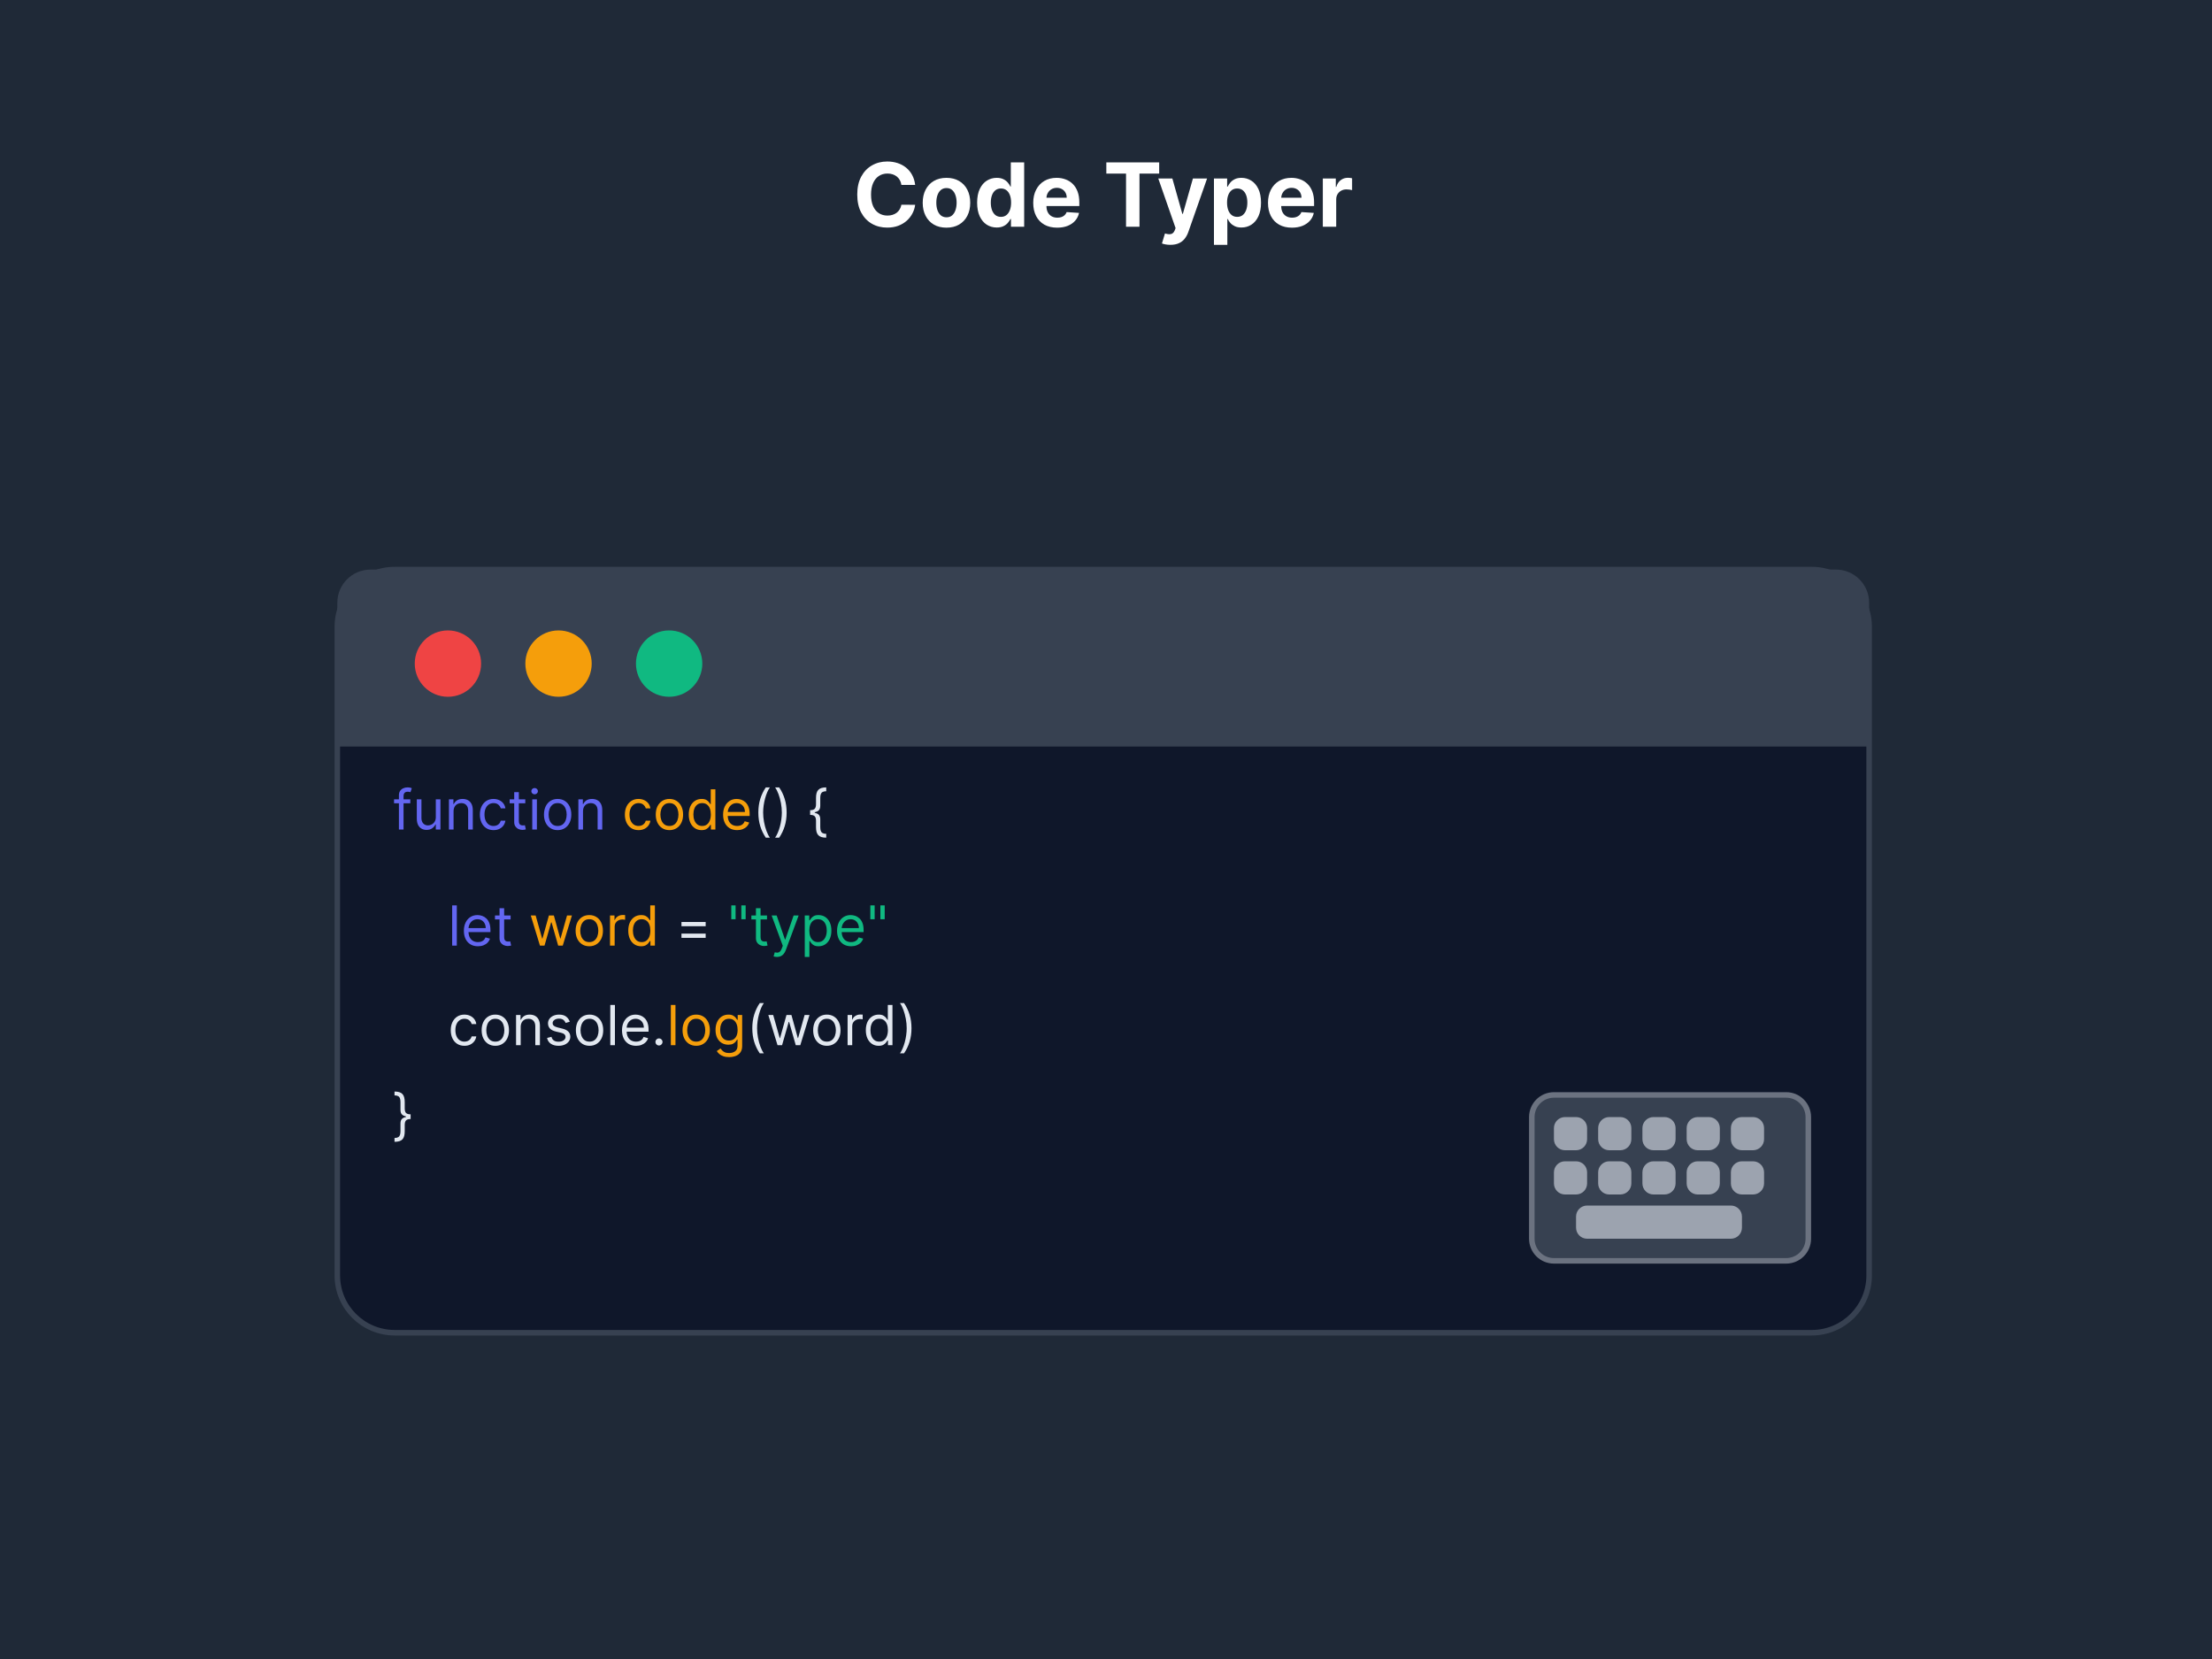
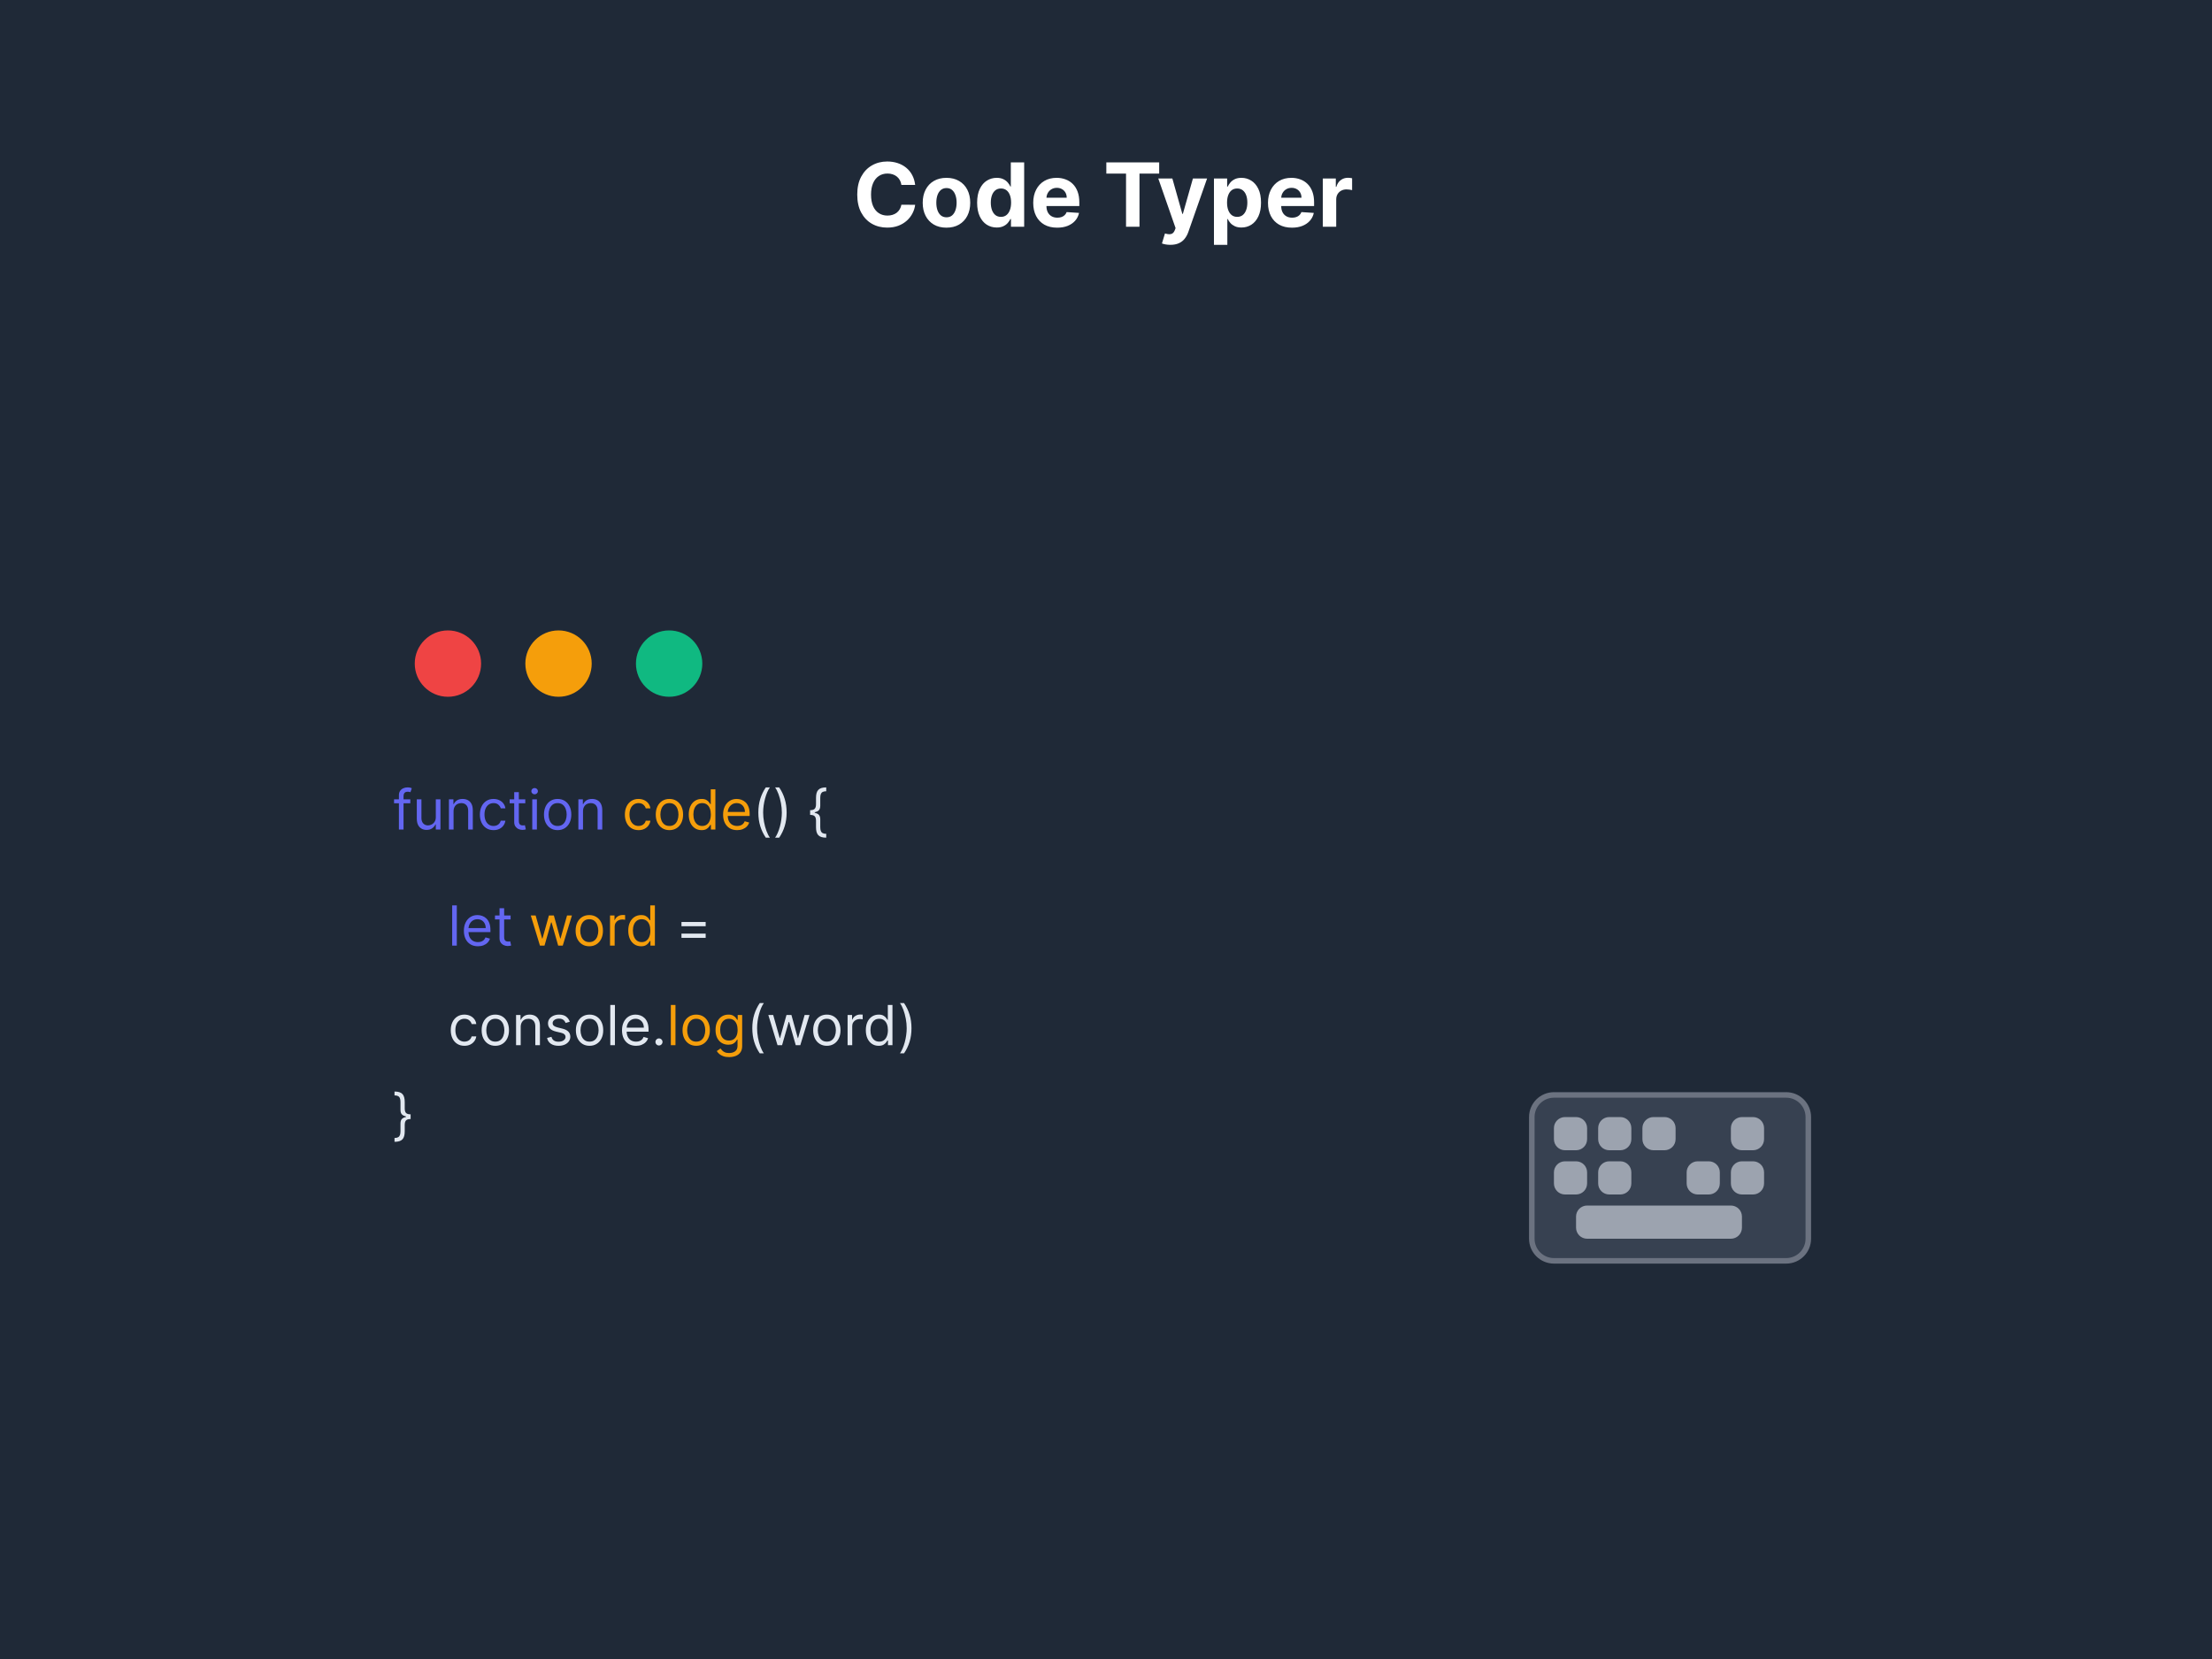
<svg xmlns="http://www.w3.org/2000/svg" width="400" height="300" viewBox="0 0 400 300" fill="none">
  <rect x="0" y="0" width="400" height="300" fill="#333333" stroke="none" />
  <g clip-path="url(#clip0_17_29)">
    <path d="M0 0H400V300H0Z" fill="url(#paint0_linear_17_29)" />
-     <path d="M327.613 103H71.388C65.651 103 61 107.634 61 113.35V230.65C61 236.366 65.651 241 71.388 241H327.613C333.349 241 338 236.366 338 230.65V113.35C338 107.634 333.349 103 327.613 103Z" fill="#0F172A" stroke="#374151" />
-     <path d="M61 109C61 105.686 63.686 103 67 103H332C335.314 103 338 105.686 338 109V135H61V109Z" fill="#374151" />
    <path d="M81 126C84.314 126 87 123.314 87 120C87 116.686 84.314 114 81 114C77.686 114 75 116.686 75 120C75 123.314 77.686 126 81 126Z" fill="#EF4444" />
    <path d="M101 126C104.314 126 107 123.314 107 120C107 116.686 104.314 114 101 114C97.686 114 95 116.686 95 120C95 123.314 97.686 126 101 126Z" fill="#F59E0B" />
    <path d="M121 126C124.314 126 127 123.314 127 120C127 116.686 124.314 114 121 114C117.686 114 115 116.686 115 120C115 123.314 117.686 126 121 126Z" fill="#10B981" />
    <path d="M74.196 144.545V145.256H71.256V144.545H74.196ZM72.136 150V143.793C72.136 143.48 72.21 143.22 72.356 143.011C72.503 142.803 72.694 142.647 72.928 142.543C73.163 142.438 73.41 142.386 73.671 142.386C73.876 142.386 74.044 142.403 74.175 142.436C74.305 142.469 74.402 142.5 74.466 142.528L74.224 143.253C74.182 143.239 74.123 143.221 74.047 143.2C73.974 143.178 73.876 143.168 73.756 143.168C73.479 143.168 73.279 143.237 73.156 143.377C73.035 143.517 72.974 143.722 72.974 143.991V150H72.136ZM78.808 147.77V144.545H79.646V150H78.808V149.077H78.751C78.623 149.354 78.424 149.589 78.155 149.783C77.885 149.975 77.544 150.071 77.132 150.071C76.791 150.071 76.488 149.996 76.223 149.847C75.958 149.696 75.749 149.469 75.598 149.165C75.446 148.86 75.371 148.475 75.371 148.011V144.545H76.209V147.955C76.209 148.352 76.32 148.67 76.542 148.906C76.767 149.143 77.054 149.261 77.402 149.261C77.61 149.261 77.822 149.208 78.037 149.102C78.255 148.995 78.438 148.832 78.584 148.612C78.734 148.391 78.808 148.111 78.808 147.77ZM82.019 146.719V150H81.181V144.545H81.991V145.398H82.062C82.19 145.121 82.384 144.898 82.644 144.73C82.905 144.56 83.241 144.474 83.653 144.474C84.022 144.474 84.345 144.55 84.622 144.702C84.899 144.851 85.115 145.078 85.269 145.384C85.422 145.687 85.499 146.07 85.499 146.534V150H84.661V146.591C84.661 146.162 84.55 145.829 84.327 145.589C84.105 145.348 83.799 145.227 83.411 145.227C83.144 145.227 82.905 145.285 82.694 145.401C82.486 145.517 82.321 145.687 82.2 145.909C82.079 146.132 82.019 146.402 82.019 146.719ZM89.247 150.114C88.735 150.114 88.295 149.993 87.926 149.751C87.556 149.51 87.272 149.177 87.073 148.754C86.874 148.33 86.775 147.846 86.775 147.301C86.775 146.747 86.877 146.258 87.08 145.835C87.286 145.408 87.573 145.076 87.94 144.837C88.309 144.595 88.74 144.474 89.232 144.474C89.616 144.474 89.962 144.545 90.269 144.688C90.577 144.83 90.829 145.028 91.026 145.284C91.222 145.54 91.344 145.838 91.391 146.179H90.553C90.49 145.93 90.347 145.71 90.127 145.518C89.909 145.324 89.616 145.227 89.247 145.227C88.92 145.227 88.633 145.312 88.387 145.483C88.143 145.651 87.953 145.889 87.816 146.197C87.681 146.502 87.613 146.861 87.613 147.273C87.613 147.694 87.679 148.061 87.812 148.374C87.947 148.686 88.136 148.929 88.38 149.102C88.626 149.274 88.915 149.361 89.247 149.361C89.464 149.361 89.662 149.323 89.84 149.247C90.017 149.171 90.168 149.062 90.291 148.92C90.414 148.778 90.501 148.608 90.553 148.409H91.391C91.344 148.731 91.227 149.021 91.04 149.279C90.855 149.535 90.61 149.738 90.305 149.89C90.002 150.039 89.649 150.114 89.247 150.114ZM94.989 144.545V145.256H92.162V144.545H94.989ZM92.986 143.239H93.824V148.438C93.824 148.674 93.858 148.852 93.927 148.97C93.998 149.086 94.088 149.164 94.197 149.205C94.308 149.242 94.425 149.261 94.549 149.261C94.641 149.261 94.717 149.257 94.776 149.247C94.835 149.235 94.882 149.226 94.918 149.219L95.088 149.972C95.031 149.993 94.952 150.014 94.85 150.036C94.749 150.059 94.62 150.071 94.463 150.071C94.227 150.071 93.995 150.02 93.767 149.918C93.542 149.817 93.355 149.661 93.206 149.453C93.059 149.245 92.986 148.982 92.986 148.665V143.239ZM96.249 150V144.545H97.088V150H96.249ZM96.676 143.636C96.512 143.636 96.371 143.581 96.253 143.469C96.137 143.358 96.079 143.224 96.079 143.068C96.079 142.912 96.137 142.778 96.253 142.667C96.371 142.556 96.512 142.5 96.676 142.5C96.839 142.5 96.979 142.556 97.095 142.667C97.213 142.778 97.272 142.912 97.272 143.068C97.272 143.224 97.213 143.358 97.095 143.469C96.979 143.581 96.839 143.636 96.676 143.636ZM100.838 150.114C100.346 150.114 99.914 149.996 99.542 149.762C99.173 149.528 98.884 149.2 98.676 148.778C98.47 148.357 98.367 147.865 98.367 147.301C98.367 146.733 98.47 146.237 98.676 145.813C98.884 145.389 99.173 145.06 99.542 144.826C99.914 144.592 100.346 144.474 100.838 144.474C101.331 144.474 101.762 144.592 102.131 144.826C102.503 145.06 102.792 145.389 102.998 145.813C103.206 146.237 103.31 146.733 103.31 147.301C103.31 147.865 103.206 148.357 102.998 148.778C102.792 149.2 102.503 149.528 102.131 149.762C101.762 149.996 101.331 150.114 100.838 150.114ZM100.838 149.361C101.212 149.361 101.52 149.265 101.762 149.073C102.003 148.881 102.182 148.629 102.298 148.317C102.414 148.004 102.472 147.666 102.472 147.301C102.472 146.937 102.414 146.597 102.298 146.282C102.182 145.967 102.003 145.713 101.762 145.518C101.52 145.324 101.212 145.227 100.838 145.227C100.464 145.227 100.157 145.324 99.915 145.518C99.674 145.713 99.495 145.967 99.379 146.282C99.263 146.597 99.205 146.937 99.205 147.301C99.205 147.666 99.263 148.004 99.379 148.317C99.495 148.629 99.674 148.881 99.915 149.073C100.157 149.265 100.464 149.361 100.838 149.361ZM105.427 146.719V150H104.589V144.545H105.399V145.398H105.47C105.598 145.121 105.792 144.898 106.052 144.73C106.313 144.56 106.649 144.474 107.061 144.474C107.43 144.474 107.753 144.55 108.03 144.702C108.307 144.851 108.523 145.078 108.677 145.384C108.831 145.687 108.907 146.07 108.907 146.534V150H108.069V146.591C108.069 146.162 107.958 145.829 107.736 145.589C107.513 145.348 107.208 145.227 106.819 145.227C106.552 145.227 106.313 145.285 106.102 145.401C105.894 145.517 105.729 145.687 105.608 145.909C105.488 146.132 105.427 146.402 105.427 146.719Z" fill="#6366F1" />
    <path d="M115.467 150.114C114.956 150.114 114.516 149.993 114.146 149.751C113.777 149.51 113.493 149.177 113.294 148.754C113.095 148.33 112.996 147.846 112.996 147.301C112.996 146.747 113.098 146.258 113.301 145.835C113.507 145.408 113.794 145.076 114.161 144.837C114.53 144.595 114.961 144.474 115.453 144.474C115.837 144.474 116.182 144.545 116.49 144.688C116.798 144.83 117.05 145.028 117.246 145.284C117.443 145.54 117.565 145.838 117.612 146.179H116.774C116.71 145.93 116.568 145.71 116.348 145.518C116.13 145.324 115.837 145.227 115.467 145.227C115.141 145.227 114.854 145.312 114.608 145.483C114.364 145.651 114.174 145.889 114.036 146.197C113.901 146.502 113.834 146.861 113.834 147.273C113.834 147.694 113.9 148.061 114.033 148.374C114.168 148.686 114.357 148.929 114.601 149.102C114.847 149.274 115.136 149.361 115.467 149.361C115.685 149.361 115.883 149.323 116.06 149.247C116.238 149.171 116.388 149.062 116.511 148.92C116.634 148.778 116.722 148.608 116.774 148.409H117.612C117.565 148.731 117.448 149.021 117.261 149.279C117.076 149.535 116.831 149.738 116.526 149.89C116.223 150.039 115.87 150.114 115.467 150.114ZM121.053 150.114C120.561 150.114 120.129 149.996 119.757 149.762C119.388 149.528 119.099 149.2 118.891 148.778C118.685 148.357 118.582 147.865 118.582 147.301C118.582 146.733 118.685 146.237 118.891 145.813C119.099 145.389 119.388 145.06 119.757 144.826C120.129 144.592 120.561 144.474 121.053 144.474C121.546 144.474 121.977 144.592 122.346 144.826C122.718 145.06 123.006 145.389 123.212 145.813C123.421 146.237 123.525 146.733 123.525 147.301C123.525 147.865 123.421 148.357 123.212 148.778C123.006 149.2 122.718 149.528 122.346 149.762C121.977 149.996 121.546 150.114 121.053 150.114ZM121.053 149.361C121.427 149.361 121.735 149.265 121.977 149.073C122.218 148.881 122.397 148.629 122.513 148.317C122.629 148.004 122.687 147.666 122.687 147.301C122.687 146.937 122.629 146.597 122.513 146.282C122.397 145.967 122.218 145.713 121.977 145.518C121.735 145.324 121.427 145.227 121.053 145.227C120.679 145.227 120.371 145.324 120.13 145.518C119.888 145.713 119.71 145.967 119.594 146.282C119.478 146.597 119.42 146.937 119.42 147.301C119.42 147.666 119.478 148.004 119.594 148.317C119.71 148.629 119.888 148.881 120.13 149.073C120.371 149.265 120.679 149.361 121.053 149.361ZM126.864 150.114C126.409 150.114 126.008 149.999 125.66 149.769C125.312 149.537 125.04 149.21 124.843 148.789C124.647 148.365 124.548 147.865 124.548 147.287C124.548 146.714 124.647 146.217 124.843 145.795C125.04 145.374 125.313 145.049 125.664 144.819C126.014 144.589 126.419 144.474 126.878 144.474C127.233 144.474 127.514 144.534 127.72 144.652C127.928 144.768 128.087 144.901 128.195 145.05C128.307 145.196 128.393 145.317 128.455 145.412H128.526V142.727H129.364V150H128.554V149.162H128.455C128.393 149.261 128.306 149.387 128.192 149.538C128.078 149.687 127.916 149.821 127.705 149.94C127.495 150.056 127.214 150.114 126.864 150.114ZM126.977 149.361C127.314 149.361 127.598 149.273 127.83 149.098C128.062 148.92 128.238 148.675 128.359 148.363C128.48 148.048 128.54 147.685 128.54 147.273C128.54 146.866 128.481 146.509 128.362 146.204C128.244 145.896 128.069 145.657 127.837 145.487C127.605 145.314 127.318 145.227 126.977 145.227C126.622 145.227 126.326 145.318 126.09 145.501C125.855 145.681 125.679 145.926 125.561 146.236C125.445 146.544 125.387 146.889 125.387 147.273C125.387 147.661 125.446 148.014 125.564 148.331C125.685 148.646 125.862 148.897 126.097 149.084C126.334 149.268 126.627 149.361 126.977 149.361ZM133.302 150.114C132.776 150.114 132.323 149.998 131.942 149.766C131.563 149.531 131.271 149.205 131.065 148.786C130.861 148.364 130.759 147.874 130.759 147.315C130.759 146.757 130.861 146.264 131.065 145.838C131.271 145.41 131.557 145.076 131.924 144.837C132.294 144.595 132.724 144.474 133.217 144.474C133.501 144.474 133.781 144.522 134.058 144.616C134.335 144.711 134.588 144.865 134.815 145.078C135.042 145.289 135.223 145.568 135.358 145.916C135.493 146.264 135.561 146.693 135.561 147.202V147.557H131.356V146.832H134.708C134.708 146.525 134.647 146.25 134.524 146.009C134.403 145.767 134.23 145.576 134.005 145.437C133.783 145.297 133.52 145.227 133.217 145.227C132.883 145.227 132.594 145.31 132.35 145.476C132.109 145.639 131.923 145.852 131.793 146.115C131.663 146.378 131.597 146.66 131.597 146.96V147.443C131.597 147.855 131.669 148.204 131.811 148.491C131.955 148.775 132.155 148.991 132.411 149.141C132.666 149.287 132.963 149.361 133.302 149.361C133.522 149.361 133.721 149.33 133.899 149.268C134.079 149.205 134.234 149.11 134.364 148.984C134.494 148.857 134.595 148.698 134.666 148.509L135.475 148.736C135.39 149.01 135.247 149.252 135.046 149.46C134.844 149.666 134.596 149.827 134.3 149.943C134.004 150.057 133.671 150.114 133.302 150.114Z" fill="#F59E0B" />
    <path d="M137.134 146.932C137.134 146.037 137.25 145.214 137.482 144.464C137.716 143.711 138.05 143.018 138.483 142.386H139.222C139.051 142.621 138.892 142.91 138.742 143.253C138.596 143.594 138.467 143.969 138.355 144.379C138.244 144.786 138.156 145.207 138.093 145.643C138.031 146.078 138 146.508 138 146.932C138 147.495 138.055 148.067 138.164 148.647C138.272 149.227 138.419 149.766 138.604 150.263C138.789 150.76 138.994 151.165 139.222 151.477H138.483C138.05 150.845 137.716 150.154 137.482 149.403C137.25 148.651 137.134 147.827 137.134 146.932ZM142.248 146.932C142.248 147.827 142.131 148.651 141.897 149.403C141.665 150.154 141.332 150.845 140.899 151.477H140.16C140.331 151.243 140.489 150.954 140.636 150.611C140.785 150.27 140.915 149.896 141.027 149.489C141.138 149.079 141.224 148.656 141.286 148.221C141.35 147.783 141.382 147.353 141.382 146.932C141.382 146.368 141.327 145.797 141.218 145.217C141.109 144.637 140.963 144.098 140.778 143.601C140.593 143.104 140.387 142.699 140.16 142.386H140.899C141.332 143.018 141.665 143.711 141.897 144.464C142.131 145.214 142.248 146.037 142.248 146.932ZM146.496 146.946V146.506C146.892 146.506 147.167 146.423 147.324 146.257C147.482 146.091 147.562 145.814 147.562 145.426V144.29C147.562 143.963 147.592 143.68 147.654 143.441C147.718 143.202 147.821 143.004 147.963 142.848C148.105 142.692 148.294 142.576 148.531 142.5C148.768 142.424 149.06 142.386 149.408 142.386V143.082C149.134 143.082 148.917 143.125 148.758 143.21C148.602 143.295 148.491 143.428 148.425 143.608C148.361 143.786 148.329 144.013 148.329 144.29V145.71C148.329 145.895 148.304 146.063 148.254 146.214C148.207 146.366 148.118 146.496 147.988 146.605C147.858 146.714 147.672 146.798 147.43 146.857C147.191 146.916 146.88 146.946 146.496 146.946ZM149.408 151.477C149.06 151.477 148.768 151.439 148.531 151.364C148.294 151.288 148.105 151.172 147.963 151.016C147.821 150.859 147.718 150.662 147.654 150.423C147.592 150.183 147.562 149.901 147.562 149.574V148.438C147.562 148.049 147.482 147.772 147.324 147.607C147.167 147.441 146.892 147.358 146.496 147.358V146.918C146.88 146.918 147.191 146.947 147.43 147.006C147.672 147.066 147.858 147.15 147.988 147.259C148.118 147.367 148.207 147.498 148.254 147.649C148.304 147.801 148.329 147.969 148.329 148.153V149.574C148.329 149.851 148.361 150.078 148.425 150.256C148.491 150.433 148.602 150.565 148.758 150.65C148.917 150.737 149.134 150.781 149.408 150.781V151.477ZM146.496 147.358V146.506H147.334V147.358H146.496Z" fill="#E2E8F0" />
    <path d="M82.605 163.727V171H81.767V163.727H82.605ZM86.427 171.114C85.901 171.114 85.448 170.998 85.067 170.766C84.688 170.531 84.396 170.205 84.19 169.786C83.986 169.364 83.884 168.874 83.884 168.315C83.884 167.757 83.986 167.264 84.19 166.838C84.396 166.41 84.682 166.076 85.049 165.837C85.418 165.595 85.849 165.474 86.342 165.474C86.626 165.474 86.906 165.522 87.183 165.616C87.46 165.711 87.713 165.865 87.94 166.078C88.167 166.289 88.348 166.568 88.483 166.916C88.618 167.264 88.686 167.693 88.686 168.202V168.557H84.481V167.832H87.833C87.833 167.525 87.772 167.25 87.649 167.009C87.528 166.767 87.355 166.576 87.13 166.437C86.908 166.297 86.645 166.227 86.342 166.227C86.008 166.227 85.719 166.31 85.475 166.476C85.234 166.639 85.048 166.852 84.918 167.115C84.788 167.378 84.722 167.66 84.722 167.96V168.443C84.722 168.855 84.793 169.204 84.936 169.491C85.08 169.775 85.28 169.991 85.536 170.141C85.791 170.287 86.088 170.361 86.427 170.361C86.647 170.361 86.846 170.33 87.024 170.268C87.204 170.205 87.359 170.11 87.489 169.984C87.619 169.857 87.72 169.698 87.791 169.509L88.6 169.736C88.515 170.01 88.372 170.252 88.171 170.46C87.969 170.666 87.721 170.827 87.425 170.943C87.129 171.057 86.796 171.114 86.427 171.114ZM92.333 165.545V166.256H89.506V165.545H92.333ZM90.33 164.239H91.168V169.438C91.168 169.674 91.202 169.852 91.271 169.97C91.342 170.086 91.432 170.164 91.541 170.205C91.652 170.242 91.769 170.261 91.892 170.261C91.985 170.261 92.06 170.257 92.12 170.247C92.179 170.235 92.226 170.226 92.261 170.219L92.432 170.972C92.375 170.993 92.296 171.014 92.194 171.036C92.092 171.059 91.963 171.071 91.807 171.071C91.57 171.071 91.338 171.02 91.111 170.918C90.886 170.817 90.699 170.661 90.55 170.453C90.403 170.245 90.33 169.982 90.33 169.665V164.239Z" fill="#6366F1" />
    <path d="M97.641 171L95.98 165.545H96.86L98.039 169.722H98.096L99.261 165.545H100.156L101.306 169.707H101.363L102.542 165.545H103.423L101.761 171H100.937L99.744 166.81H99.659L98.465 171H97.641ZM106.561 171.114C106.069 171.114 105.637 170.996 105.265 170.762C104.896 170.528 104.607 170.2 104.398 169.778C104.192 169.357 104.089 168.865 104.089 168.301C104.089 167.733 104.192 167.237 104.398 166.813C104.607 166.389 104.896 166.06 105.265 165.826C105.637 165.592 106.069 165.474 106.561 165.474C107.054 165.474 107.484 165.592 107.854 165.826C108.225 166.06 108.514 166.389 108.72 166.813C108.929 167.237 109.033 167.733 109.033 168.301C109.033 168.865 108.929 169.357 108.72 169.778C108.514 170.2 108.225 170.528 107.854 170.762C107.484 170.996 107.054 171.114 106.561 171.114ZM106.561 170.361C106.935 170.361 107.243 170.265 107.484 170.073C107.726 169.881 107.905 169.629 108.021 169.317C108.137 169.004 108.195 168.666 108.195 168.301C108.195 167.937 108.137 167.597 108.021 167.282C107.905 166.967 107.726 166.713 107.484 166.518C107.243 166.324 106.935 166.227 106.561 166.227C106.187 166.227 105.879 166.324 105.638 166.518C105.396 166.713 105.218 166.967 105.102 167.282C104.986 167.597 104.928 167.937 104.928 168.301C104.928 168.666 104.986 169.004 105.102 169.317C105.218 169.629 105.396 169.881 105.638 170.073C105.879 170.265 106.187 170.361 106.561 170.361ZM110.312 171V165.545H111.122V166.369H111.178C111.278 166.099 111.458 165.88 111.718 165.712C111.979 165.544 112.272 165.46 112.599 165.46C112.66 165.46 112.737 165.461 112.83 165.464C112.922 165.466 112.992 165.47 113.039 165.474V166.327C113.011 166.32 112.946 166.309 112.844 166.295C112.744 166.278 112.639 166.27 112.528 166.27C112.263 166.27 112.026 166.326 111.818 166.437C111.612 166.546 111.448 166.697 111.328 166.891C111.209 167.083 111.15 167.302 111.15 167.548V171H110.312ZM115.926 171.114C115.472 171.114 115.07 170.999 114.722 170.769C114.374 170.537 114.102 170.21 113.906 169.789C113.709 169.365 113.611 168.865 113.611 168.287C113.611 167.714 113.709 167.217 113.906 166.795C114.102 166.374 114.376 166.049 114.726 165.819C115.076 165.589 115.481 165.474 115.941 165.474C116.296 165.474 116.576 165.534 116.782 165.652C116.99 165.768 117.149 165.901 117.258 166.05C117.369 166.196 117.456 166.317 117.517 166.412H117.588V163.727H118.426V171H117.617V170.162H117.517C117.456 170.261 117.368 170.387 117.254 170.538C117.141 170.687 116.979 170.821 116.768 170.94C116.557 171.056 116.277 171.114 115.926 171.114ZM116.04 170.361C116.376 170.361 116.66 170.273 116.892 170.098C117.124 169.92 117.301 169.675 117.421 169.363C117.542 169.048 117.602 168.685 117.602 168.273C117.602 167.866 117.543 167.509 117.425 167.204C117.307 166.896 117.131 166.657 116.899 166.487C116.667 166.314 116.381 166.227 116.04 166.227C115.685 166.227 115.389 166.318 115.152 166.501C114.918 166.681 114.741 166.926 114.623 167.236C114.507 167.544 114.449 167.889 114.449 168.273C114.449 168.661 114.508 169.014 114.627 169.331C114.747 169.646 114.925 169.897 115.159 170.084C115.396 170.268 115.69 170.361 116.04 170.361Z" fill="#F59E0B" />
    <path d="M123.231 167.491V166.724H127.606V167.491H123.231ZM123.231 169.594V168.827H127.606V169.594H123.231Z" fill="#E2E8F0" />
-     <path d="M133.019 163.727V166.227H132.238V163.727H133.019ZM134.837 163.727V166.227H134.056V163.727H134.837ZM138.7 165.545V166.256H135.873V165.545H138.7ZM136.697 164.239H137.535V169.438C137.535 169.674 137.569 169.852 137.638 169.97C137.709 170.086 137.799 170.164 137.908 170.205C138.019 170.242 138.136 170.261 138.259 170.261C138.352 170.261 138.427 170.257 138.487 170.247C138.546 170.235 138.593 170.226 138.629 170.219L138.799 170.972C138.742 170.993 138.663 171.014 138.561 171.036C138.459 171.059 138.33 171.071 138.174 171.071C137.937 171.071 137.705 171.02 137.478 170.918C137.253 170.817 137.066 170.661 136.917 170.453C136.77 170.245 136.697 169.982 136.697 169.665V164.239ZM140.5 173.045C140.358 173.045 140.231 173.034 140.12 173.01C140.009 172.989 139.932 172.967 139.889 172.946L140.102 172.207C140.306 172.259 140.486 172.278 140.642 172.264C140.798 172.25 140.937 172.18 141.058 172.055C141.181 171.932 141.293 171.732 141.395 171.455L141.551 171.028L139.534 165.545H140.443L141.949 169.892H142.006L143.512 165.545H144.421L142.105 171.795C142.001 172.077 141.872 172.31 141.718 172.495C141.564 172.682 141.386 172.821 141.182 172.911C140.981 173 140.753 173.045 140.5 173.045ZM145.527 173.045V165.545H146.336V166.412H146.436C146.497 166.317 146.583 166.196 146.692 166.05C146.803 165.901 146.961 165.768 147.167 165.652C147.376 165.534 147.657 165.474 148.013 165.474C148.472 165.474 148.877 165.589 149.227 165.819C149.577 166.049 149.851 166.374 150.047 166.795C150.244 167.217 150.342 167.714 150.342 168.287C150.342 168.865 150.244 169.365 150.047 169.789C149.851 170.21 149.579 170.537 149.231 170.769C148.883 170.999 148.481 171.114 148.027 171.114C147.676 171.114 147.396 171.056 147.185 170.94C146.974 170.821 146.812 170.687 146.699 170.538C146.585 170.387 146.497 170.261 146.436 170.162H146.365V173.045H145.527ZM146.351 168.273C146.351 168.685 146.411 169.048 146.532 169.363C146.653 169.675 146.829 169.92 147.061 170.098C147.293 170.273 147.577 170.361 147.913 170.361C148.264 170.361 148.556 170.268 148.79 170.084C149.027 169.897 149.205 169.646 149.323 169.331C149.444 169.014 149.504 168.661 149.504 168.273C149.504 167.889 149.445 167.544 149.327 167.236C149.211 166.926 149.034 166.681 148.797 166.501C148.563 166.318 148.268 166.227 147.913 166.227C147.572 166.227 147.286 166.314 147.054 166.487C146.822 166.657 146.647 166.896 146.528 167.204C146.41 167.509 146.351 167.866 146.351 168.273ZM153.907 171.114C153.382 171.114 152.929 170.998 152.547 170.766C152.169 170.531 151.876 170.205 151.67 169.786C151.467 169.364 151.365 168.874 151.365 168.315C151.365 167.757 151.467 167.264 151.67 166.838C151.876 166.41 152.163 166.076 152.53 165.837C152.899 165.595 153.33 165.474 153.822 165.474C154.106 165.474 154.387 165.522 154.664 165.616C154.941 165.711 155.193 165.865 155.42 166.078C155.648 166.289 155.829 166.568 155.964 166.916C156.099 167.264 156.166 167.693 156.166 168.202V168.557H151.961V167.832H155.314C155.314 167.525 155.252 167.25 155.129 167.009C155.008 166.767 154.836 166.576 154.611 166.437C154.388 166.297 154.125 166.227 153.822 166.227C153.488 166.227 153.2 166.31 152.956 166.476C152.714 166.639 152.528 166.852 152.398 167.115C152.268 167.378 152.203 167.66 152.203 167.96V168.443C152.203 168.855 152.274 169.204 152.416 169.491C152.56 169.775 152.76 169.991 153.016 170.141C153.272 170.287 153.569 170.361 153.907 170.361C154.128 170.361 154.327 170.33 154.504 170.268C154.684 170.205 154.839 170.11 154.969 169.984C155.099 169.857 155.2 169.698 155.271 169.509L156.081 169.736C155.996 170.01 155.852 170.252 155.651 170.46C155.45 170.666 155.201 170.827 154.905 170.943C154.609 171.057 154.277 171.114 153.907 171.114ZM158.165 163.727V166.227H157.384V163.727H158.165ZM159.983 163.727V166.227H159.202V163.727H159.983Z" fill="#10B981" />
    <path d="M83.983 189.114C83.472 189.114 83.031 188.993 82.662 188.751C82.293 188.51 82.008 188.177 81.81 187.754C81.611 187.33 81.511 186.846 81.511 186.301C81.511 185.747 81.613 185.258 81.817 184.835C82.023 184.408 82.309 184.076 82.676 183.837C83.046 183.595 83.476 183.474 83.969 183.474C84.352 183.474 84.698 183.545 85.006 183.688C85.313 183.83 85.566 184.028 85.762 184.284C85.959 184.54 86.081 184.838 86.128 185.179H85.29C85.226 184.93 85.084 184.71 84.864 184.518C84.646 184.324 84.352 184.227 83.983 184.227C83.656 184.227 83.37 184.312 83.124 184.483C82.88 184.651 82.689 184.889 82.552 185.197C82.417 185.502 82.349 185.861 82.349 186.273C82.349 186.694 82.416 187.061 82.548 187.374C82.683 187.686 82.873 187.929 83.117 188.102C83.363 188.274 83.651 188.361 83.983 188.361C84.201 188.361 84.398 188.323 84.576 188.247C84.754 188.171 84.904 188.062 85.027 187.92C85.15 187.778 85.238 187.608 85.29 187.409H86.128C86.081 187.731 85.963 188.021 85.776 188.279C85.592 188.535 85.347 188.738 85.041 188.89C84.738 189.039 84.385 189.114 83.983 189.114ZM89.569 189.114C89.076 189.114 88.644 188.996 88.273 188.762C87.903 188.528 87.615 188.2 87.406 187.778C87.2 187.357 87.097 186.865 87.097 186.301C87.097 185.733 87.2 185.237 87.406 184.813C87.615 184.389 87.903 184.06 88.273 183.826C88.644 183.592 89.076 183.474 89.569 183.474C90.061 183.474 90.492 183.592 90.862 183.826C91.233 184.06 91.522 184.389 91.728 184.813C91.936 185.237 92.04 185.733 92.04 186.301C92.04 186.865 91.936 187.357 91.728 187.778C91.522 188.2 91.233 188.528 90.862 188.762C90.492 188.996 90.061 189.114 89.569 189.114ZM89.569 188.361C89.943 188.361 90.251 188.265 90.492 188.073C90.734 187.881 90.912 187.629 91.028 187.317C91.144 187.004 91.202 186.666 91.202 186.301C91.202 185.937 91.144 185.597 91.028 185.282C90.912 184.967 90.734 184.713 90.492 184.518C90.251 184.324 89.943 184.227 89.569 184.227C89.195 184.227 88.887 184.324 88.646 184.518C88.404 184.713 88.225 184.967 88.109 185.282C87.993 185.597 87.935 185.937 87.935 186.301C87.935 186.666 87.993 187.004 88.109 187.317C88.225 187.629 88.404 187.881 88.646 188.073C88.887 188.265 89.195 188.361 89.569 188.361ZM94.158 185.719V189H93.32V183.545H94.129V184.398H94.201C94.328 184.121 94.522 183.898 94.783 183.73C95.043 183.56 95.379 183.474 95.791 183.474C96.161 183.474 96.484 183.55 96.761 183.702C97.038 183.851 97.253 184.078 97.407 184.384C97.561 184.687 97.638 185.07 97.638 185.534V189H96.8V185.591C96.8 185.162 96.689 184.829 96.466 184.589C96.243 184.348 95.938 184.227 95.55 184.227C95.282 184.227 95.043 184.285 94.833 184.401C94.624 184.517 94.46 184.687 94.339 184.909C94.218 185.132 94.158 185.402 94.158 185.719ZM103.033 184.767L102.28 184.98C102.233 184.855 102.163 184.733 102.071 184.614C101.981 184.494 101.858 184.394 101.701 184.316C101.545 184.238 101.345 184.199 101.101 184.199C100.767 184.199 100.489 184.276 100.267 184.43C100.047 184.581 99.936 184.774 99.936 185.009C99.936 185.217 100.012 185.381 100.164 185.502C100.315 185.623 100.552 185.723 100.874 185.804L101.684 186.003C102.171 186.121 102.535 186.302 102.774 186.546C103.013 186.788 103.132 187.099 103.132 187.48C103.132 187.793 103.042 188.072 102.863 188.318C102.685 188.564 102.436 188.759 102.117 188.901C101.797 189.043 101.426 189.114 101.002 189.114C100.445 189.114 99.985 188.993 99.62 188.751C99.256 188.51 99.025 188.157 98.928 187.693L99.723 187.494C99.799 187.788 99.942 188.008 100.153 188.155C100.366 188.302 100.644 188.375 100.988 188.375C101.378 188.375 101.688 188.292 101.918 188.126C102.15 187.958 102.266 187.757 102.266 187.523C102.266 187.333 102.2 187.175 102.067 187.047C101.935 186.917 101.731 186.82 101.456 186.756L100.547 186.543C100.048 186.424 99.681 186.241 99.446 185.992C99.214 185.741 99.098 185.428 99.098 185.051C99.098 184.743 99.185 184.471 99.358 184.234C99.533 183.998 99.771 183.812 100.071 183.677C100.374 183.542 100.718 183.474 101.101 183.474C101.641 183.474 102.065 183.593 102.373 183.83C102.683 184.066 102.903 184.379 103.033 184.767ZM106.61 189.114C106.117 189.114 105.685 188.996 105.314 188.762C104.944 188.528 104.656 188.2 104.447 187.778C104.241 187.357 104.138 186.865 104.138 186.301C104.138 185.733 104.241 185.237 104.447 184.813C104.656 184.389 104.944 184.06 105.314 183.826C105.685 183.592 106.117 183.474 106.61 183.474C107.102 183.474 107.533 183.592 107.903 183.826C108.274 184.06 108.563 184.389 108.769 184.813C108.977 185.237 109.081 185.733 109.081 186.301C109.081 186.865 108.977 187.357 108.769 187.778C108.563 188.2 108.274 188.528 107.903 188.762C107.533 188.996 107.102 189.114 106.61 189.114ZM106.61 188.361C106.984 188.361 107.292 188.265 107.533 188.073C107.775 187.881 107.953 187.629 108.069 187.317C108.185 187.004 108.243 186.666 108.243 186.301C108.243 185.937 108.185 185.597 108.069 185.282C107.953 184.967 107.775 184.713 107.533 184.518C107.292 184.324 106.984 184.227 106.61 184.227C106.236 184.227 105.928 184.324 105.687 184.518C105.445 184.713 105.266 184.967 105.15 185.282C105.034 185.597 104.976 185.937 104.976 186.301C104.976 186.666 105.034 187.004 105.15 187.317C105.266 187.629 105.445 187.881 105.687 188.073C105.928 188.265 106.236 188.361 106.61 188.361ZM111.199 181.727V189H110.361V181.727H111.199ZM115.021 189.114C114.495 189.114 114.042 188.998 113.661 188.766C113.282 188.531 112.99 188.205 112.784 187.786C112.58 187.364 112.478 186.874 112.478 186.315C112.478 185.757 112.58 185.264 112.784 184.838C112.99 184.41 113.276 184.076 113.643 183.837C114.012 183.595 114.443 183.474 114.936 183.474C115.22 183.474 115.5 183.522 115.777 183.616C116.054 183.711 116.306 183.865 116.534 184.078C116.761 184.289 116.942 184.568 117.077 184.916C117.212 185.264 117.279 185.693 117.279 186.202V186.557H113.075V185.832H116.427C116.427 185.525 116.365 185.25 116.242 185.009C116.122 184.767 115.949 184.576 115.724 184.437C115.501 184.297 115.239 184.227 114.936 184.227C114.602 184.227 114.313 184.31 114.069 184.476C113.828 184.639 113.642 184.852 113.512 185.115C113.381 185.378 113.316 185.66 113.316 185.96V186.443C113.316 186.855 113.387 187.204 113.529 187.491C113.674 187.775 113.874 187.991 114.129 188.141C114.385 188.287 114.682 188.361 115.021 188.361C115.241 188.361 115.44 188.33 115.617 188.268C115.797 188.205 115.952 188.11 116.083 187.984C116.213 187.857 116.313 187.698 116.384 187.509L117.194 187.736C117.109 188.01 116.966 188.252 116.764 188.46C116.563 188.666 116.315 188.827 116.019 188.943C115.723 189.057 115.39 189.114 115.021 189.114ZM119.165 189.057C118.99 189.057 118.839 188.994 118.714 188.869C118.588 188.743 118.526 188.593 118.526 188.418C118.526 188.242 118.588 188.092 118.714 187.967C118.839 187.841 118.99 187.778 119.165 187.778C119.34 187.778 119.49 187.841 119.616 187.967C119.741 188.092 119.804 188.242 119.804 188.418C119.804 188.534 119.775 188.64 119.715 188.737C119.659 188.834 119.582 188.912 119.485 188.972C119.39 189.028 119.283 189.057 119.165 189.057ZM136.04 185.932C136.04 185.037 136.156 184.214 136.388 183.464C136.622 182.711 136.956 182.018 137.389 181.386H138.128C137.958 181.621 137.798 181.91 137.649 182.253C137.502 182.594 137.373 182.969 137.262 183.379C137.15 183.786 137.063 184.207 136.999 184.643C136.937 185.078 136.906 185.508 136.906 185.932C136.906 186.495 136.961 187.067 137.07 187.647C137.179 188.227 137.325 188.766 137.51 189.263C137.695 189.76 137.901 190.165 138.128 190.477H137.389C136.956 189.845 136.622 189.154 136.388 188.403C136.156 187.651 136.04 186.827 136.04 185.932ZM140.6 189L138.939 183.545H139.819L140.998 187.722H141.055L142.22 183.545H143.115L144.265 187.707H144.322L145.501 183.545H146.382L144.72 189H143.896L142.703 184.81H142.618L141.424 189H140.6ZM149.52 189.114C149.028 189.114 148.596 188.996 148.224 188.762C147.855 188.528 147.566 188.2 147.357 187.778C147.151 187.357 147.048 186.865 147.048 186.301C147.048 185.733 147.151 185.237 147.357 184.813C147.566 184.389 147.855 184.06 148.224 183.826C148.596 183.592 149.028 183.474 149.52 183.474C150.012 183.474 150.443 183.592 150.813 183.826C151.184 184.06 151.473 184.389 151.679 184.813C151.887 185.237 151.992 185.733 151.992 186.301C151.992 186.865 151.887 187.357 151.679 187.778C151.473 188.2 151.184 188.528 150.813 188.762C150.443 188.996 150.012 189.114 149.52 189.114ZM149.52 188.361C149.894 188.361 150.202 188.265 150.443 188.073C150.685 187.881 150.864 187.629 150.98 187.317C151.096 187.004 151.154 186.666 151.154 186.301C151.154 185.937 151.096 185.597 150.98 185.282C150.864 184.967 150.685 184.713 150.443 184.518C150.202 184.324 149.894 184.227 149.52 184.227C149.146 184.227 148.838 184.324 148.597 184.518C148.355 184.713 148.177 184.967 148.061 185.282C147.945 185.597 147.887 185.937 147.887 186.301C147.887 186.666 147.945 187.004 148.061 187.317C148.177 187.629 148.355 187.881 148.597 188.073C148.838 188.265 149.146 188.361 149.52 188.361ZM153.271 189V183.545H154.081V184.369H154.137C154.237 184.099 154.417 183.88 154.677 183.712C154.938 183.544 155.231 183.46 155.558 183.46C155.619 183.46 155.696 183.461 155.789 183.464C155.881 183.466 155.951 183.47 155.998 183.474V184.327C155.97 184.32 155.905 184.309 155.803 184.295C155.703 184.278 155.598 184.27 155.487 184.27C155.222 184.27 154.985 184.326 154.777 184.437C154.571 184.546 154.407 184.697 154.287 184.891C154.168 185.083 154.109 185.302 154.109 185.548V189H153.271ZM158.885 189.114C158.431 189.114 158.029 188.999 157.681 188.769C157.333 188.537 157.061 188.21 156.865 187.789C156.668 187.365 156.57 186.865 156.57 186.287C156.57 185.714 156.668 185.217 156.865 184.795C157.061 184.374 157.335 184.049 157.685 183.819C158.035 183.589 158.44 183.474 158.9 183.474C159.255 183.474 159.535 183.534 159.741 183.652C159.949 183.768 160.108 183.901 160.217 184.05C160.328 184.196 160.415 184.317 160.476 184.412H160.547V181.727H161.385V189H160.576V188.162H160.476C160.415 188.261 160.327 188.387 160.213 188.538C160.1 188.687 159.938 188.821 159.727 188.94C159.516 189.056 159.236 189.114 158.885 189.114ZM158.999 188.361C159.335 188.361 159.619 188.273 159.851 188.098C160.083 187.92 160.26 187.675 160.38 187.363C160.501 187.048 160.561 186.685 160.561 186.273C160.561 185.866 160.502 185.509 160.384 185.204C160.266 184.896 160.09 184.657 159.858 184.487C159.626 184.314 159.34 184.227 158.999 184.227C158.644 184.227 158.348 184.318 158.111 184.501C157.877 184.681 157.7 184.926 157.582 185.236C157.466 185.544 157.408 185.889 157.408 186.273C157.408 186.661 157.467 187.014 157.586 187.331C157.706 187.646 157.884 187.897 158.118 188.084C158.355 188.268 158.649 188.361 158.999 188.361ZM164.826 185.932C164.826 186.827 164.709 187.651 164.475 188.403C164.243 189.154 163.91 189.845 163.477 190.477H162.738C162.909 190.243 163.067 189.954 163.214 189.611C163.363 189.27 163.493 188.896 163.605 188.489C163.716 188.079 163.802 187.656 163.864 187.221C163.928 186.783 163.96 186.353 163.96 185.932C163.96 185.368 163.905 184.797 163.797 184.217C163.688 183.637 163.541 183.098 163.356 182.601C163.172 182.104 162.966 181.699 162.738 181.386H163.477C163.91 182.018 164.243 182.711 164.475 183.464C164.709 184.214 164.826 185.037 164.826 185.932Z" fill="#E2E8F0" />
    <path d="M122.146 181.727V189H121.308V181.727H122.146ZM125.897 189.114C125.405 189.114 124.973 188.996 124.601 188.762C124.232 188.528 123.943 188.2 123.734 187.778C123.528 187.357 123.425 186.865 123.425 186.301C123.425 185.733 123.528 185.237 123.734 184.813C123.943 184.389 124.232 184.06 124.601 183.826C124.973 183.592 125.405 183.474 125.897 183.474C126.389 183.474 126.82 183.592 127.19 183.826C127.561 184.06 127.85 184.389 128.056 184.813C128.264 185.237 128.369 185.733 128.369 186.301C128.369 186.865 128.264 187.357 128.056 187.778C127.85 188.2 127.561 188.528 127.19 188.762C126.82 188.996 126.389 189.114 125.897 189.114ZM125.897 188.361C126.271 188.361 126.579 188.265 126.82 188.073C127.062 187.881 127.241 187.629 127.357 187.317C127.473 187.004 127.531 186.666 127.531 186.301C127.531 185.937 127.473 185.597 127.357 185.282C127.241 184.967 127.062 184.713 126.82 184.518C126.579 184.324 126.271 184.227 125.897 184.227C125.523 184.227 125.215 184.324 124.974 184.518C124.732 184.713 124.554 184.967 124.438 185.282C124.321 185.597 124.263 185.937 124.263 186.301C124.263 186.666 124.321 187.004 124.438 187.317C124.554 187.629 124.732 187.881 124.974 188.073C125.215 188.265 125.523 188.361 125.897 188.361ZM131.85 191.159C131.445 191.159 131.097 191.107 130.806 191.003C130.514 190.901 130.272 190.766 130.078 190.598C129.886 190.432 129.733 190.255 129.619 190.065L130.287 189.597C130.363 189.696 130.459 189.81 130.575 189.938C130.691 190.068 130.849 190.18 131.051 190.275C131.254 190.372 131.521 190.42 131.85 190.42C132.29 190.42 132.653 190.314 132.94 190.101C133.226 189.888 133.369 189.554 133.369 189.099V187.991H133.298C133.237 188.091 133.149 188.214 133.036 188.361C132.924 188.505 132.763 188.634 132.553 188.748C132.344 188.859 132.063 188.915 131.708 188.915C131.267 188.915 130.872 188.811 130.521 188.602C130.173 188.394 129.898 188.091 129.694 187.693C129.493 187.295 129.392 186.812 129.392 186.244C129.392 185.686 129.49 185.199 129.687 184.785C129.883 184.368 130.157 184.046 130.507 183.819C130.858 183.589 131.262 183.474 131.722 183.474C132.077 183.474 132.359 183.534 132.567 183.652C132.778 183.768 132.939 183.901 133.05 184.05C133.164 184.196 133.251 184.317 133.313 184.412H133.398V183.545H134.208V189.156C134.208 189.625 134.101 190.006 133.888 190.3C133.677 190.596 133.393 190.812 133.036 190.95C132.681 191.089 132.285 191.159 131.85 191.159ZM131.821 188.162C132.157 188.162 132.441 188.085 132.673 187.931C132.905 187.777 133.082 187.556 133.203 187.267C133.323 186.978 133.384 186.633 133.384 186.23C133.384 185.837 133.325 185.49 133.206 185.19C133.088 184.889 132.913 184.653 132.681 184.483C132.449 184.312 132.162 184.227 131.821 184.227C131.466 184.227 131.17 184.317 130.933 184.497C130.699 184.677 130.523 184.919 130.404 185.222C130.288 185.525 130.23 185.861 130.23 186.23C130.23 186.609 130.289 186.944 130.408 187.235C130.529 187.524 130.706 187.751 130.941 187.917C131.177 188.08 131.471 188.162 131.821 188.162Z" fill="#F59E0B" />
    <path d="M74.253 201.918V202.358C73.858 202.358 73.581 202.441 73.422 202.607C73.266 202.772 73.188 203.049 73.188 203.438V204.574C73.188 204.901 73.156 205.183 73.092 205.423C73.03 205.662 72.928 205.859 72.786 206.016C72.644 206.172 72.455 206.288 72.218 206.364C71.981 206.439 71.689 206.477 71.341 206.477V205.781C71.615 205.781 71.831 205.737 71.987 205.65C72.146 205.565 72.257 205.433 72.321 205.256C72.387 205.078 72.421 204.851 72.421 204.574V203.153C72.421 202.969 72.444 202.801 72.492 202.649C72.541 202.498 72.631 202.367 72.761 202.259C72.892 202.15 73.076 202.066 73.315 202.006C73.557 201.947 73.869 201.918 74.253 201.918ZM71.341 197.386C71.689 197.386 71.981 197.424 72.218 197.5C72.455 197.576 72.644 197.692 72.786 197.848C72.928 198.004 73.03 198.202 73.092 198.441C73.156 198.68 73.188 198.963 73.188 199.29V200.426C73.188 200.814 73.266 201.091 73.422 201.257C73.581 201.423 73.858 201.506 74.253 201.506V201.946C73.869 201.946 73.557 201.916 73.315 201.857C73.076 201.798 72.892 201.714 72.761 201.605C72.631 201.496 72.541 201.366 72.492 201.214C72.444 201.063 72.421 200.895 72.421 200.71V199.29C72.421 199.013 72.387 198.786 72.321 198.608C72.257 198.428 72.146 198.295 71.987 198.21C71.831 198.125 71.615 198.082 71.341 198.082V197.386ZM74.253 201.506V202.358H73.415V201.506H74.253Z" fill="#E2E8F0" />
    <path d="M323 198H281C278.791 198 277 199.791 277 202V224C277 226.209 278.791 228 281 228H323C325.209 228 327 226.209 327 224V202C327 199.791 325.209 198 323 198Z" fill="#374151" stroke="#6B7280" />
    <path d="M285 202H283C281.895 202 281 202.895 281 204V206C281 207.105 281.895 208 283 208H285C286.105 208 287 207.105 287 206V204C287 202.895 286.105 202 285 202Z" fill="#9CA3AF" />
    <path d="M293 202H291C289.895 202 289 202.895 289 204V206C289 207.105 289.895 208 291 208H293C294.105 208 295 207.105 295 206V204C295 202.895 294.105 202 293 202Z" fill="#9CA3AF" />
    <path d="M301 202H299C297.895 202 297 202.895 297 204V206C297 207.105 297.895 208 299 208H301C302.105 208 303 207.105 303 206V204C303 202.895 302.105 202 301 202Z" fill="#9CA3AF" />
-     <path d="M309 202H307C305.895 202 305 202.895 305 204V206C305 207.105 305.895 208 307 208H309C310.105 208 311 207.105 311 206V204C311 202.895 310.105 202 309 202Z" fill="#9CA3AF" />
    <path d="M317 202H315C313.895 202 313 202.895 313 204V206C313 207.105 313.895 208 315 208H317C318.105 208 319 207.105 319 206V204C319 202.895 318.105 202 317 202Z" fill="#9CA3AF" />
    <path d="M285 210H283C281.895 210 281 210.895 281 212V214C281 215.105 281.895 216 283 216H285C286.105 216 287 215.105 287 214V212C287 210.895 286.105 210 285 210Z" fill="#9CA3AF" />
    <path d="M293 210H291C289.895 210 289 210.895 289 212V214C289 215.105 289.895 216 291 216H293C294.105 216 295 215.105 295 214V212C295 210.895 294.105 210 293 210Z" fill="#9CA3AF" />
-     <path d="M301 210H299C297.895 210 297 210.895 297 212V214C297 215.105 297.895 216 299 216H301C302.105 216 303 215.105 303 214V212C303 210.895 302.105 210 301 210Z" fill="#9CA3AF" />
    <path d="M309 210H307C305.895 210 305 210.895 305 212V214C305 215.105 305.895 216 307 216H309C310.105 216 311 215.105 311 214V212C311 210.895 310.105 210 309 210Z" fill="#9CA3AF" />
    <path d="M317 210H315C313.895 210 313 210.895 313 212V214C313 215.105 313.895 216 315 216H317C318.105 216 319 215.105 319 214V212C319 210.895 318.105 210 317 210Z" fill="#9CA3AF" />
    <path d="M313 218H287C285.895 218 285 218.895 285 220V222C285 223.105 285.895 224 287 224H313C314.105 224 315 223.105 315 222V220C315 218.895 314.105 218 313 218Z" fill="#9CA3AF" />
    <path d="M165.489 33.438H163.001C162.955 33.115 162.862 32.83 162.722 32.58C162.582 32.326 162.402 32.11 162.183 31.932C161.963 31.754 161.709 31.617 161.421 31.523C161.137 31.428 160.828 31.381 160.495 31.381C159.893 31.381 159.368 31.53 158.921 31.829C158.474 32.125 158.128 32.557 157.881 33.125C157.635 33.689 157.512 34.375 157.512 35.182C157.512 36.011 157.635 36.708 157.881 37.273C158.131 37.837 158.48 38.263 158.927 38.551C159.374 38.839 159.891 38.983 160.478 38.983C160.808 38.983 161.112 38.939 161.393 38.852C161.677 38.765 161.929 38.638 162.148 38.472C162.368 38.301 162.55 38.095 162.694 37.852C162.842 37.61 162.944 37.333 163.001 37.023L165.489 37.034C165.425 37.568 165.264 38.083 165.006 38.58C164.753 39.072 164.41 39.513 163.978 39.903C163.55 40.29 163.039 40.597 162.444 40.824C161.853 41.047 161.184 41.159 160.438 41.159C159.4 41.159 158.472 40.924 157.654 40.455C156.84 39.985 156.196 39.305 155.722 38.415C155.253 37.525 155.018 36.447 155.018 35.182C155.018 33.913 155.256 32.833 155.734 31.943C156.211 31.053 156.859 30.375 157.677 29.909C158.495 29.439 159.415 29.204 160.438 29.204C161.112 29.204 161.737 29.299 162.313 29.489C162.893 29.678 163.406 29.954 163.853 30.318C164.3 30.678 164.664 31.119 164.944 31.642C165.228 32.165 165.41 32.763 165.489 33.438ZM171.151 41.17C170.269 41.17 169.505 40.983 168.862 40.608C168.221 40.229 167.727 39.703 167.379 39.028C167.03 38.35 166.856 37.564 166.856 36.67C166.856 35.769 167.03 34.981 167.379 34.307C167.727 33.629 168.221 33.102 168.862 32.727C169.505 32.349 170.269 32.159 171.151 32.159C172.034 32.159 172.795 32.349 173.435 32.727C174.079 33.102 174.576 33.629 174.924 34.307C175.272 34.981 175.447 35.769 175.447 36.67C175.447 37.564 175.272 38.35 174.924 39.028C174.576 39.703 174.079 40.229 173.435 40.608C172.795 40.983 172.034 41.17 171.151 41.17ZM171.163 39.295C171.564 39.295 171.899 39.182 172.168 38.955C172.437 38.724 172.64 38.409 172.776 38.011C172.916 37.614 172.987 37.161 172.987 36.653C172.987 36.146 172.916 35.693 172.776 35.295C172.64 34.898 172.437 34.583 172.168 34.352C171.899 34.121 171.564 34.006 171.163 34.006C170.757 34.006 170.416 34.121 170.14 34.352C169.867 34.583 169.661 34.898 169.521 35.295C169.384 35.693 169.316 36.146 169.316 36.653C169.316 37.161 169.384 37.614 169.521 38.011C169.661 38.409 169.867 38.724 170.14 38.955C170.416 39.182 170.757 39.295 171.163 39.295ZM180.237 41.142C179.574 41.142 178.973 40.972 178.435 40.631C177.901 40.286 177.477 39.78 177.163 39.114C176.852 38.443 176.697 37.621 176.697 36.648C176.697 35.648 176.858 34.816 177.18 34.153C177.502 33.487 177.93 32.989 178.464 32.659C179.002 32.326 179.591 32.159 180.231 32.159C180.719 32.159 181.127 32.242 181.452 32.409C181.782 32.572 182.047 32.776 182.248 33.023C182.452 33.265 182.608 33.504 182.714 33.739H182.788V29.364H185.202V41H182.816V39.602H182.714C182.6 39.845 182.439 40.085 182.231 40.324C182.026 40.559 181.759 40.754 181.43 40.909C181.104 41.064 180.706 41.142 180.237 41.142ZM181.004 39.216C181.394 39.216 181.723 39.11 181.992 38.898C182.265 38.682 182.473 38.381 182.617 37.994C182.765 37.608 182.839 37.155 182.839 36.636C182.839 36.117 182.767 35.667 182.623 35.284C182.479 34.901 182.271 34.606 181.998 34.398C181.725 34.189 181.394 34.085 181.004 34.085C180.606 34.085 180.271 34.193 179.998 34.409C179.725 34.625 179.519 34.924 179.379 35.307C179.238 35.689 179.168 36.133 179.168 36.636C179.168 37.144 179.238 37.593 179.379 37.983C179.522 38.369 179.729 38.672 179.998 38.892C180.271 39.108 180.606 39.216 181.004 39.216ZM191.17 41.17C190.272 41.17 189.499 40.989 188.852 40.625C188.208 40.258 187.711 39.739 187.363 39.068C187.014 38.394 186.84 37.597 186.84 36.676C186.84 35.778 187.014 34.99 187.363 34.312C187.711 33.635 188.202 33.106 188.835 32.727C189.471 32.349 190.217 32.159 191.073 32.159C191.649 32.159 192.185 32.252 192.681 32.438C193.181 32.619 193.617 32.894 193.988 33.261C194.363 33.629 194.655 34.091 194.863 34.648C195.071 35.201 195.175 35.849 195.175 36.591V37.256H187.806V35.756H192.897C192.897 35.407 192.821 35.099 192.67 34.83C192.518 34.561 192.308 34.35 192.039 34.199C191.774 34.044 191.465 33.966 191.113 33.966C190.746 33.966 190.42 34.051 190.136 34.222C189.855 34.388 189.636 34.614 189.477 34.898C189.317 35.178 189.236 35.49 189.232 35.835V37.261C189.232 37.693 189.312 38.066 189.471 38.381C189.634 38.695 189.863 38.938 190.158 39.108C190.454 39.278 190.804 39.364 191.21 39.364C191.478 39.364 191.725 39.326 191.948 39.25C192.172 39.174 192.363 39.061 192.522 38.909C192.681 38.758 192.802 38.572 192.886 38.352L195.124 38.5C195.011 39.038 194.778 39.508 194.425 39.909C194.077 40.307 193.626 40.617 193.073 40.841C192.524 41.061 191.889 41.17 191.17 41.17ZM200.06 31.392V29.364H209.617V31.392H206.055V41H203.623V31.392H200.06ZM211.64 44.273C211.333 44.273 211.045 44.248 210.776 44.199C210.511 44.153 210.291 44.095 210.117 44.023L210.663 42.216C210.947 42.303 211.202 42.35 211.43 42.358C211.661 42.365 211.86 42.312 212.026 42.199C212.197 42.085 212.335 41.892 212.441 41.619L212.583 41.25L209.452 32.273H211.998L213.805 38.682H213.896L215.719 32.273H218.282L214.89 41.943C214.727 42.413 214.505 42.822 214.225 43.17C213.949 43.523 213.598 43.794 213.174 43.983C212.75 44.176 212.238 44.273 211.64 44.273ZM219.521 44.273V32.273H221.907V33.739H222.015C222.121 33.504 222.274 33.265 222.475 33.023C222.68 32.776 222.945 32.572 223.271 32.409C223.6 32.242 224.009 32.159 224.498 32.159C225.134 32.159 225.721 32.326 226.259 32.659C226.797 32.989 227.227 33.487 227.549 34.153C227.871 34.816 228.032 35.648 228.032 36.648C228.032 37.621 227.875 38.443 227.56 39.114C227.25 39.78 226.826 40.286 226.288 40.631C225.754 40.972 225.155 41.142 224.492 41.142C224.022 41.142 223.623 41.064 223.293 40.909C222.968 40.754 222.701 40.559 222.492 40.324C222.284 40.085 222.125 39.845 222.015 39.602H221.941V44.273H219.521ZM221.89 36.636C221.89 37.155 221.962 37.608 222.106 37.994C222.25 38.381 222.458 38.682 222.731 38.898C223.004 39.11 223.335 39.216 223.725 39.216C224.119 39.216 224.452 39.108 224.725 38.892C224.998 38.672 225.204 38.369 225.344 37.983C225.488 37.593 225.56 37.144 225.56 36.636C225.56 36.133 225.49 35.689 225.35 35.307C225.21 34.924 225.004 34.625 224.731 34.409C224.458 34.193 224.123 34.085 223.725 34.085C223.331 34.085 222.998 34.189 222.725 34.398C222.456 34.606 222.25 34.901 222.106 35.284C221.962 35.667 221.89 36.117 221.89 36.636ZM233.623 41.17C232.725 41.17 231.952 40.989 231.305 40.625C230.661 40.258 230.165 39.739 229.816 39.068C229.468 38.394 229.293 37.597 229.293 36.676C229.293 35.778 229.468 34.99 229.816 34.312C230.165 33.635 230.655 33.106 231.288 32.727C231.924 32.349 232.67 32.159 233.526 32.159C234.102 32.159 234.638 32.252 235.134 32.438C235.634 32.619 236.07 32.894 236.441 33.261C236.816 33.629 237.108 34.091 237.316 34.648C237.524 35.201 237.629 35.849 237.629 36.591V37.256H230.259V35.756H235.35C235.35 35.407 235.274 35.099 235.123 34.83C234.971 34.561 234.761 34.35 234.492 34.199C234.227 34.044 233.918 33.966 233.566 33.966C233.199 33.966 232.873 34.051 232.589 34.222C232.308 34.388 232.089 34.614 231.93 34.898C231.771 35.178 231.689 35.49 231.685 35.835V37.261C231.685 37.693 231.765 38.066 231.924 38.381C232.087 38.695 232.316 38.938 232.612 39.108C232.907 39.278 233.257 39.364 233.663 39.364C233.932 39.364 234.178 39.326 234.401 39.25C234.625 39.174 234.816 39.061 234.975 38.909C235.134 38.758 235.255 38.572 235.339 38.352L237.577 38.5C237.464 39.038 237.231 39.508 236.879 39.909C236.53 40.307 236.079 40.617 235.526 40.841C234.977 41.061 234.343 41.17 233.623 41.17ZM239.208 41V32.273H241.555V33.795H241.646C241.805 33.254 242.072 32.845 242.447 32.568C242.822 32.288 243.254 32.148 243.742 32.148C243.863 32.148 243.994 32.155 244.134 32.17C244.274 32.186 244.397 32.206 244.504 32.233V34.381C244.39 34.347 244.233 34.316 244.032 34.29C243.831 34.263 243.647 34.25 243.481 34.25C243.125 34.25 242.807 34.328 242.526 34.483C242.25 34.635 242.03 34.847 241.867 35.119C241.708 35.392 241.629 35.706 241.629 36.062V41H239.208Z" fill="white" />
  </g>
  <defs>
    <linearGradient id="paint0_linear_17_29" x1="0" y1="0" x2="28800" y2="38400" gradientUnits="userSpaceOnUse">
      <stop stop-color="#1F2937" />
      <stop offset="1" stop-color="#111827" />
    </linearGradient>
    <clipPath id="clip0_17_29">
      <rect width="400" height="300" fill="white" />
    </clipPath>
  </defs>
</svg>